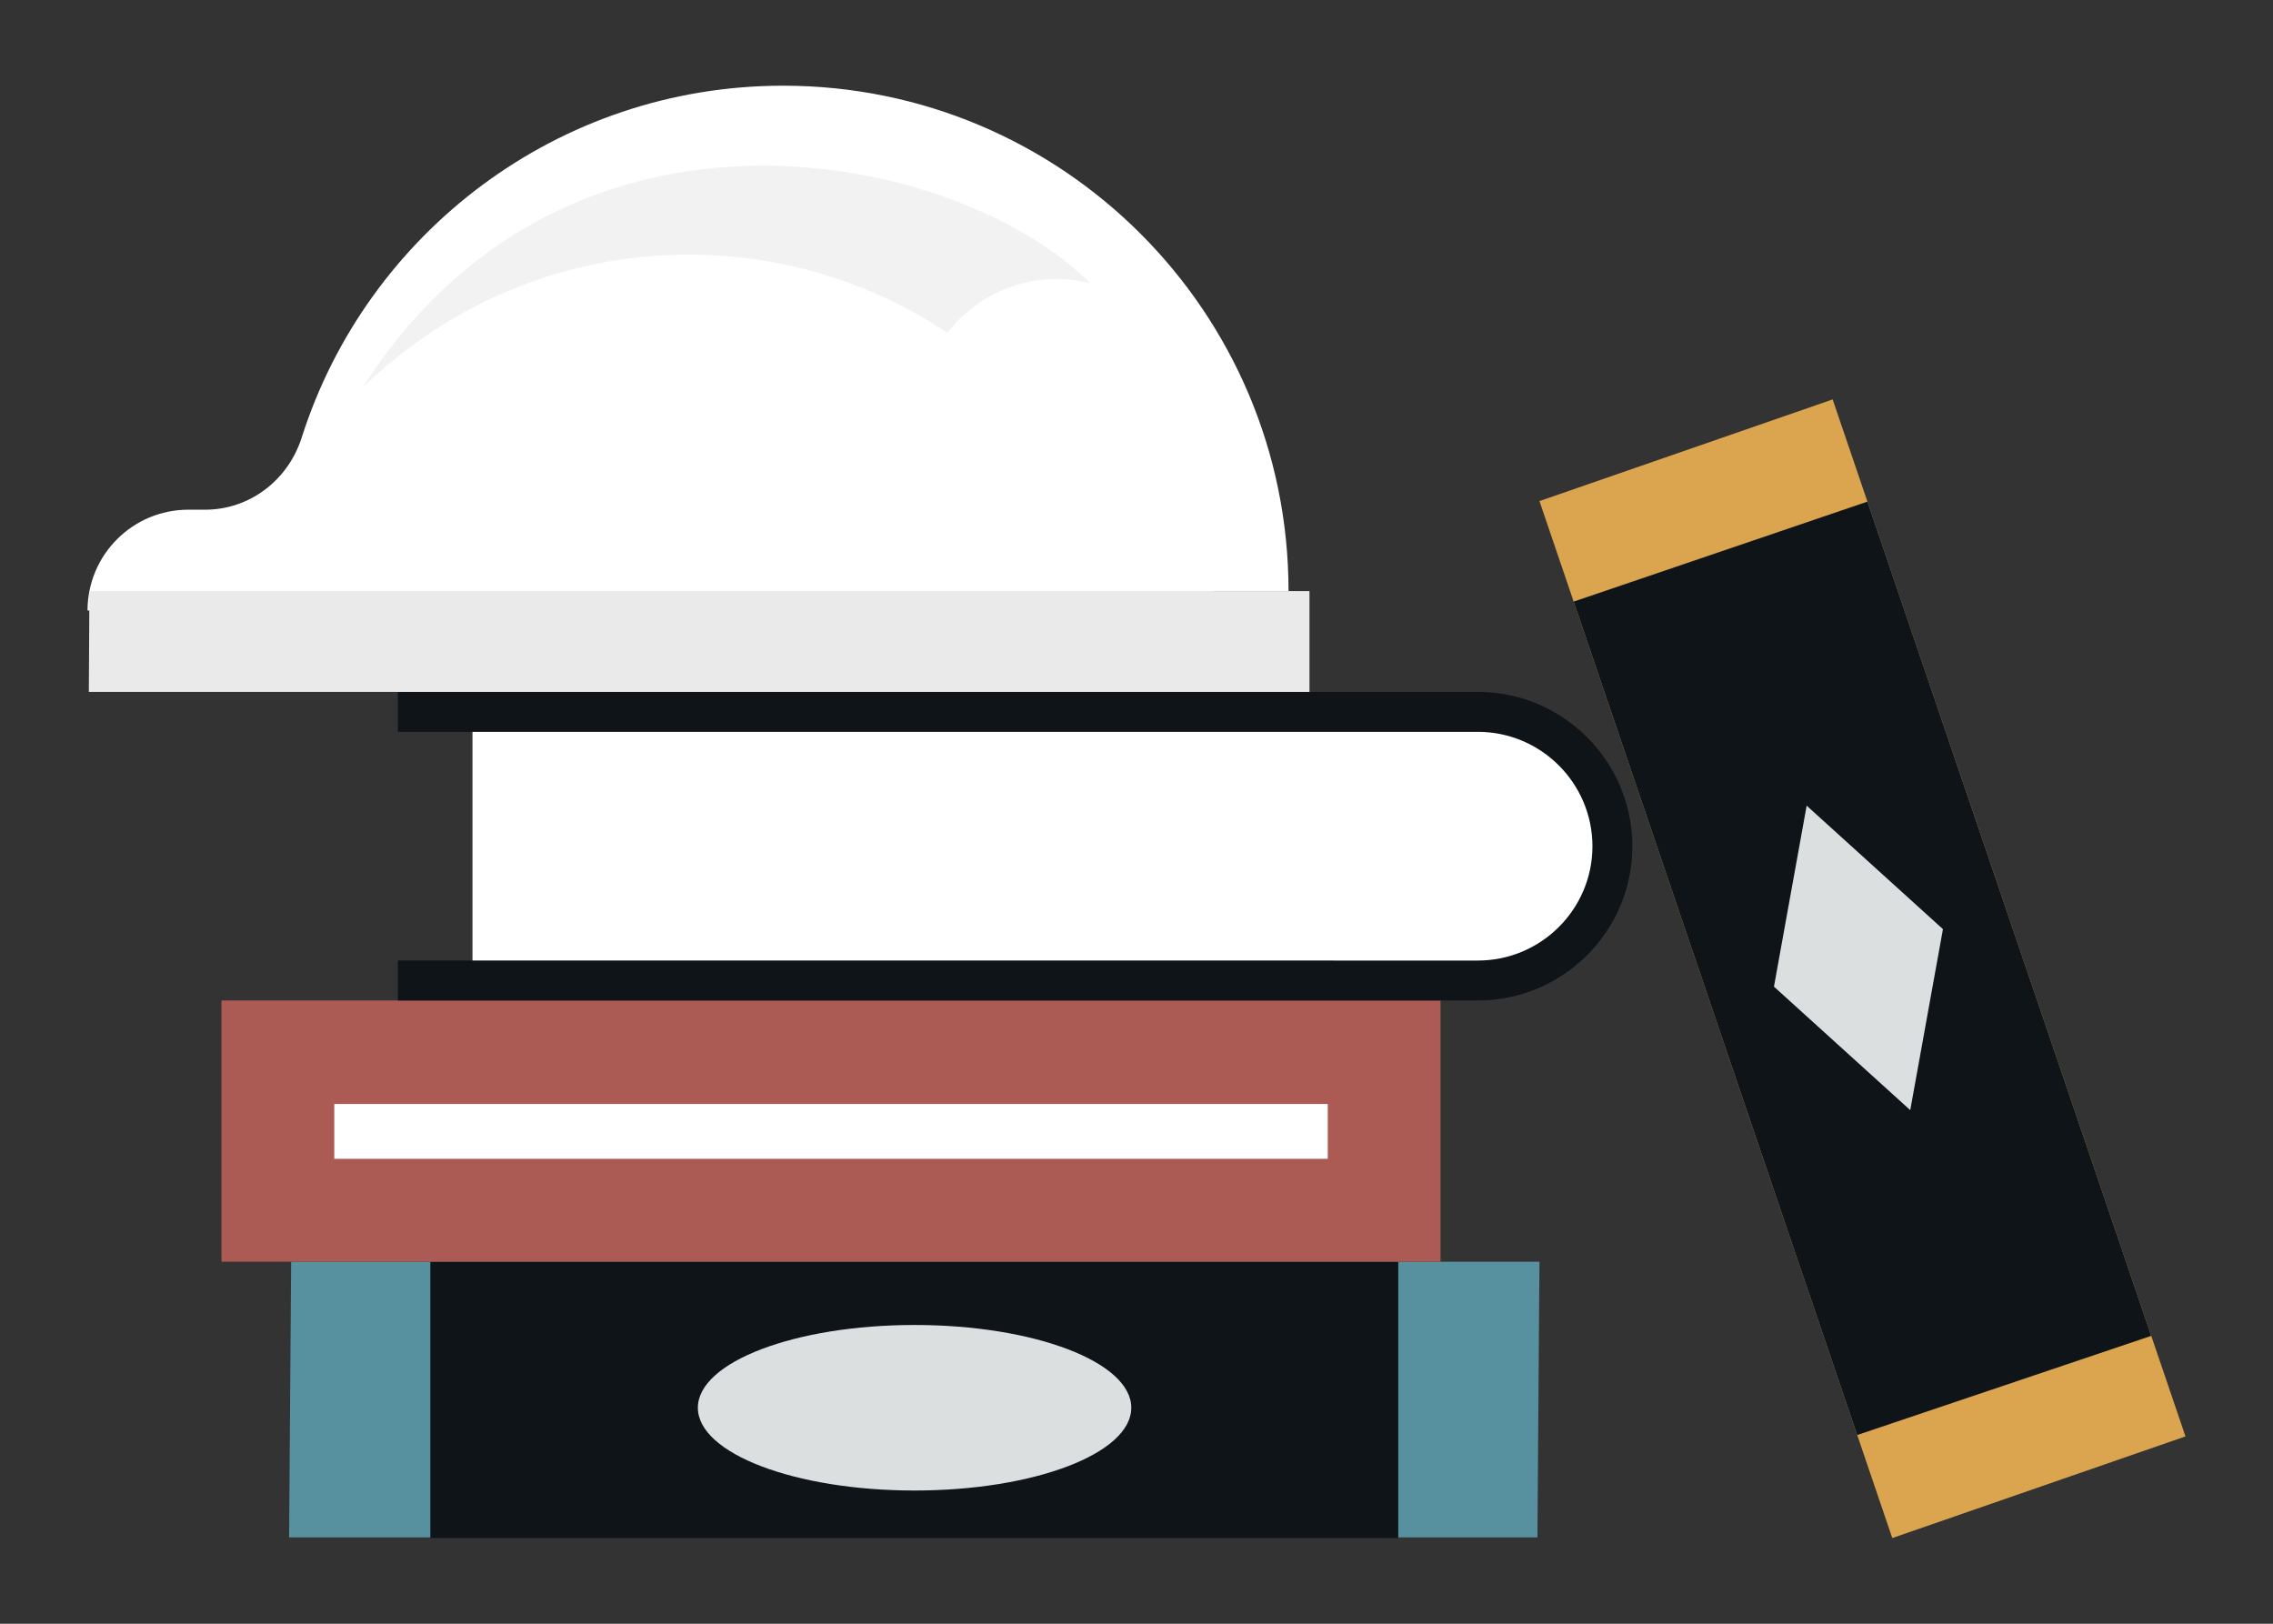
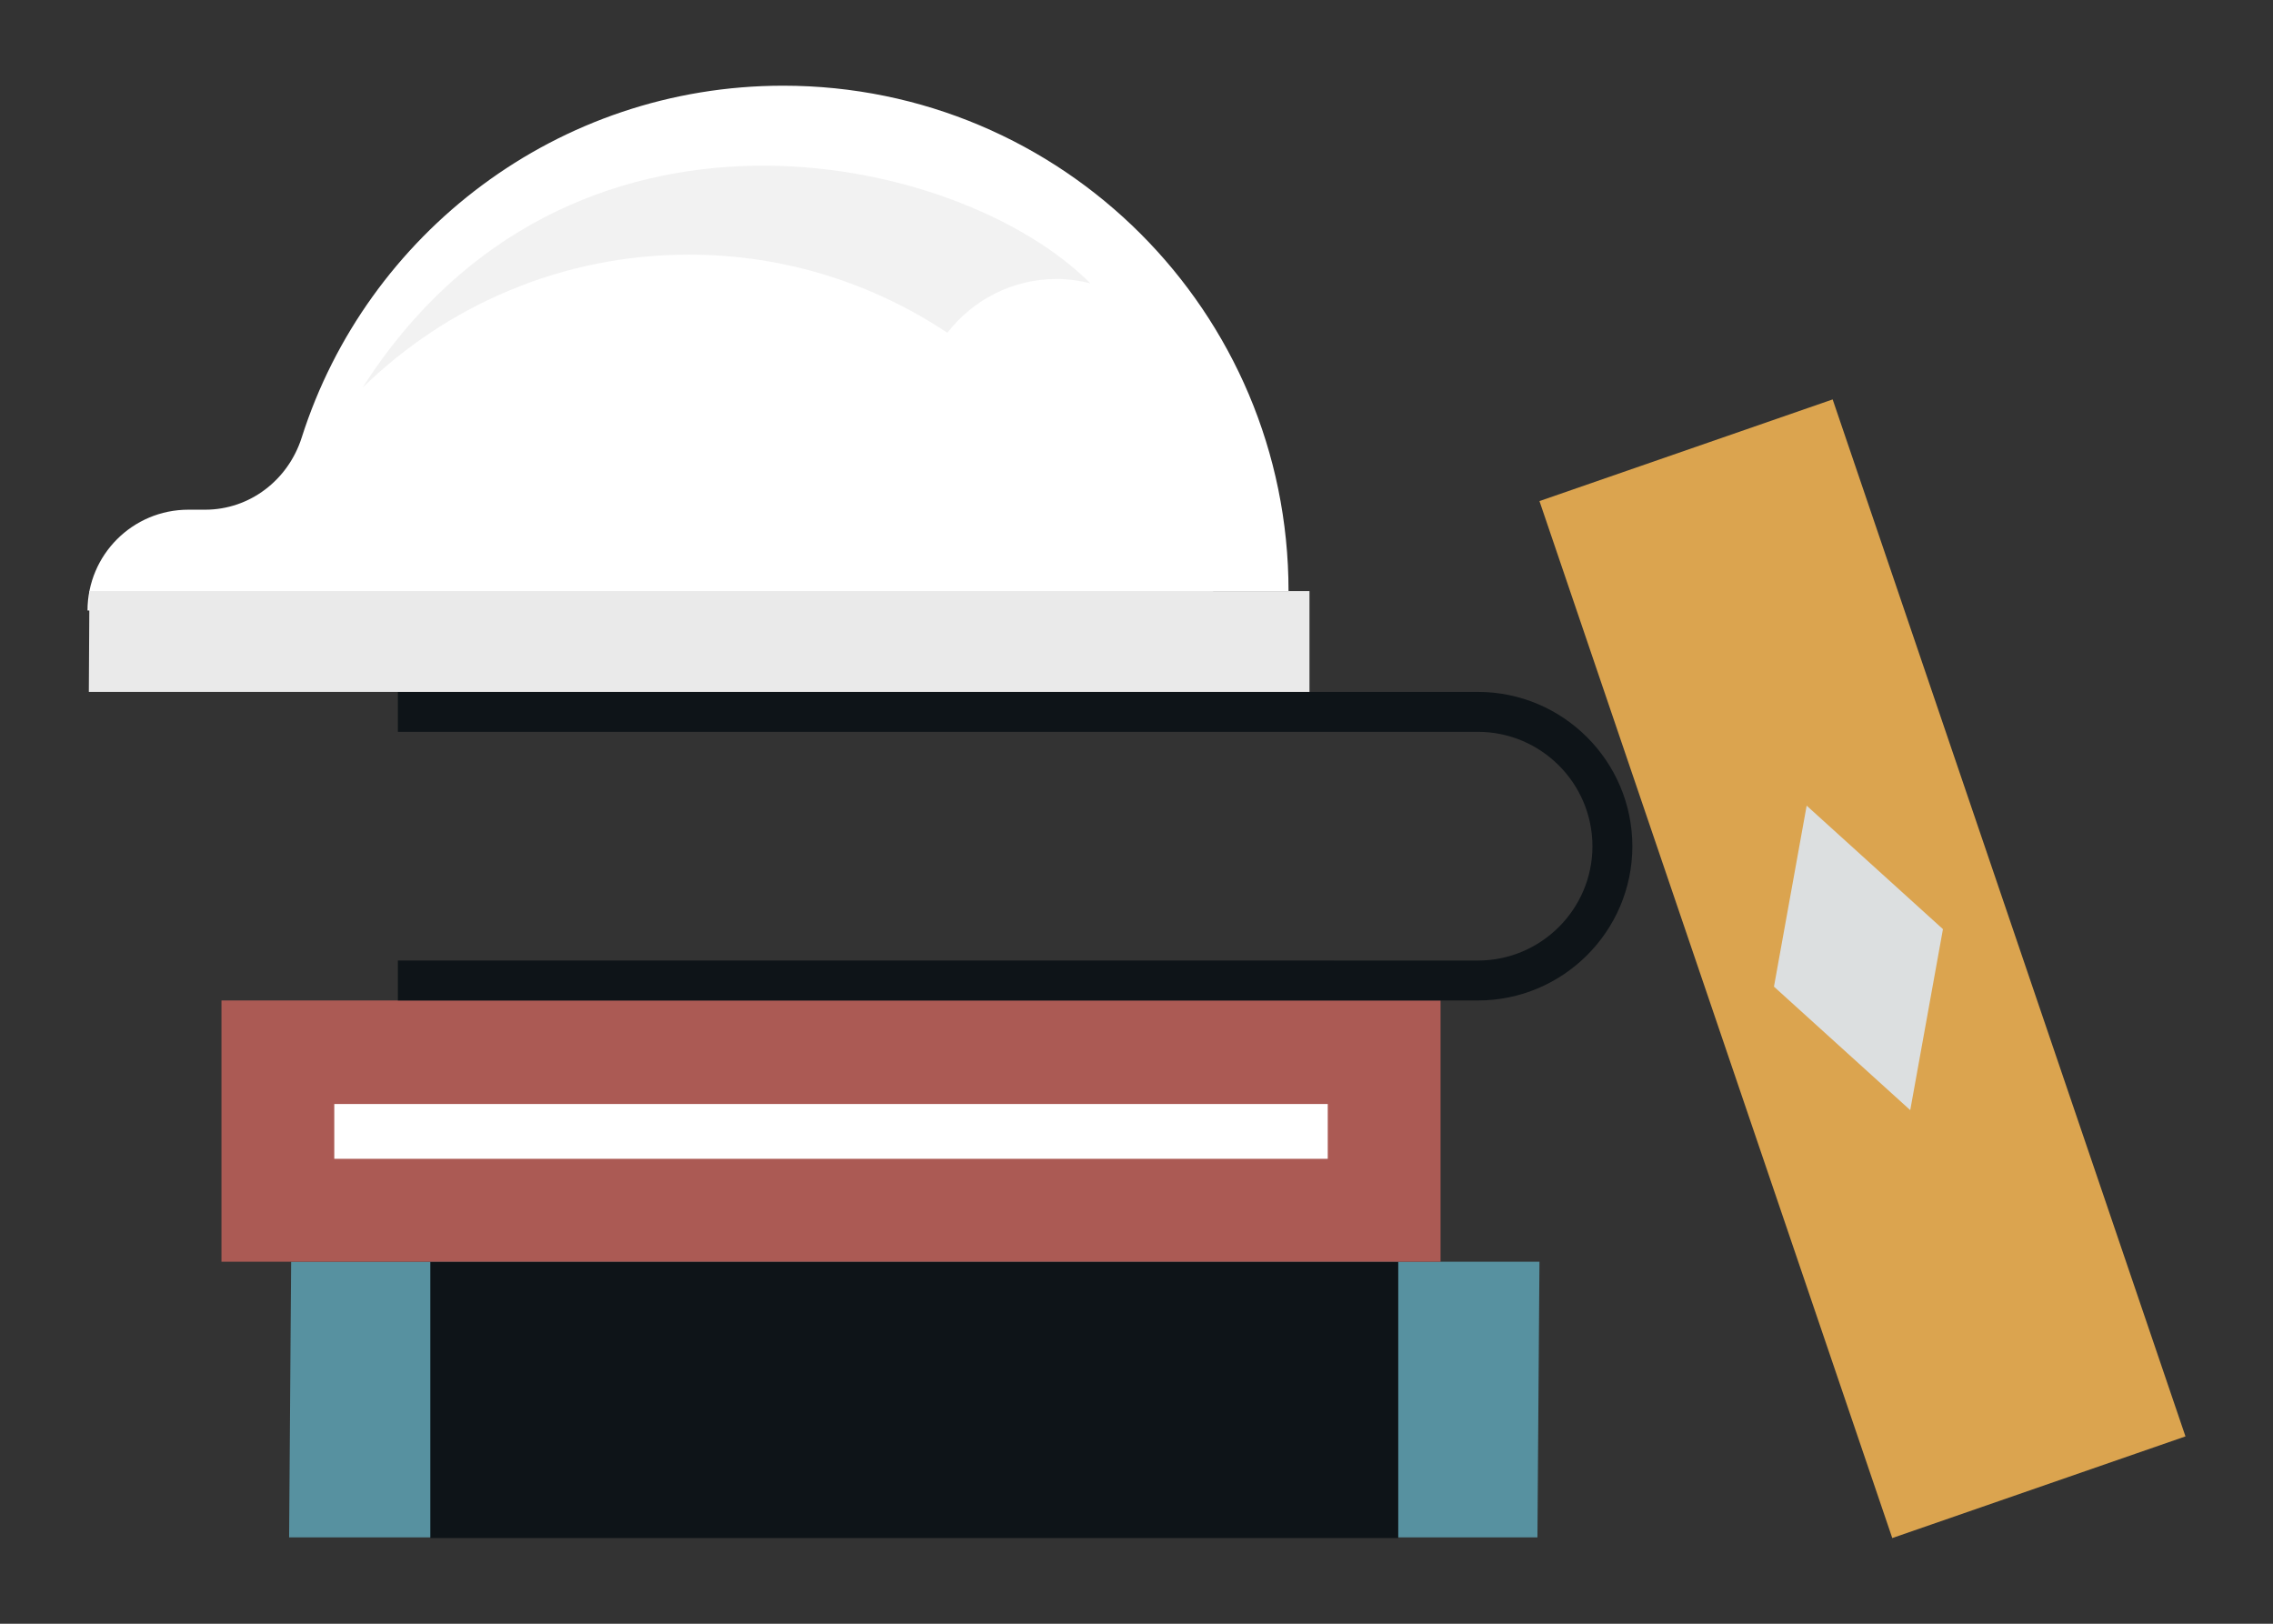
<svg xmlns="http://www.w3.org/2000/svg" width="420" height="300">
  <rect width="100%" height="100%" fill="#333333" stroke="none" />
  <path fill="#5791a0" d="m53.795 233.115-.374 50.926h230.663l.375-50.926H53.795Z" />
  <path fill="#0e1418" d="M258.367 233.115v51.052H79.512v-51.052z" />
  <path fill="#ab5a54" d="M40.924 184.845v48.27h225.259v-48.27H40.924Z" />
-   <path fill="#fff" d="M273.07 131.501H87.305v49.732h185.766c13.733 0 24.866-11.133 24.866-24.866s-11.133-24.866-24.866-24.866Z" />
  <path fill="#0e1418" d="M73.519 184.845h199.552c15.731 0 28.53-12.766 28.554-28.466v-.043c-.024-15.719-12.824-28.5-28.554-28.5H73.519v7.376h199.552c11.671 0 21.167 9.484 21.179 21.145-.012 11.642-9.508 21.112-21.179 21.112H73.519v7.376Z" />
  <path fill="#fff" d="M61.768 203.975V214.1h183.571v-10.125H61.768Z" />
-   <path fill="#dcdfe0" d="M168.992 275.386c22.116 0 40.045-6.847 40.045-15.293s-17.928-15.292-40.045-15.292-40.044 6.847-40.044 15.292 17.928 15.293 40.044 15.293Z" />
  <path fill="#fff" d="M37.902 94.171c8.244 0 15.344-5.47 17.845-13.325 12.003-37.701 47.291-65.013 88.971-65.014 51.57 0 93.374 41.806 93.374 93.374h-13.936v3.594H16.174c0-10.289 8.341-18.63 18.63-18.63h3.098Z" />
  <path fill="#eaeaea" d="M241.962 109.207H16.521l-.106 18.63 225.547-.001v-18.629z" />
  <path fill="#cdcdcd" d="M195.243 51.547c2.151 0 4.228.295 6.224.796-24.262-24.342-96.669-40.015-134.489 19.307 15.561-15.215 36.84-24.607 60.322-24.607 17.667 0 34.076 5.332 47.754 14.444 4.671-6.037 11.966-9.939 20.189-9.939Z" opacity=".25" />
  <path fill="#dba44f" d="m338.635 73.797-54.177 18.782 65.191 191.589 54.177-18.781-65.191-191.59Z" />
-   <path fill="#0e1418" d="m290.778 111.152 54.282-18.47 52.446 154.13-54.333 18.322-52.395-153.982z" />
  <path fill="#dcdfe0" d="m333.831 148.851 25.183 22.816-6.042 33.44-25.183-22.816 6.042-33.44z" />
</svg>